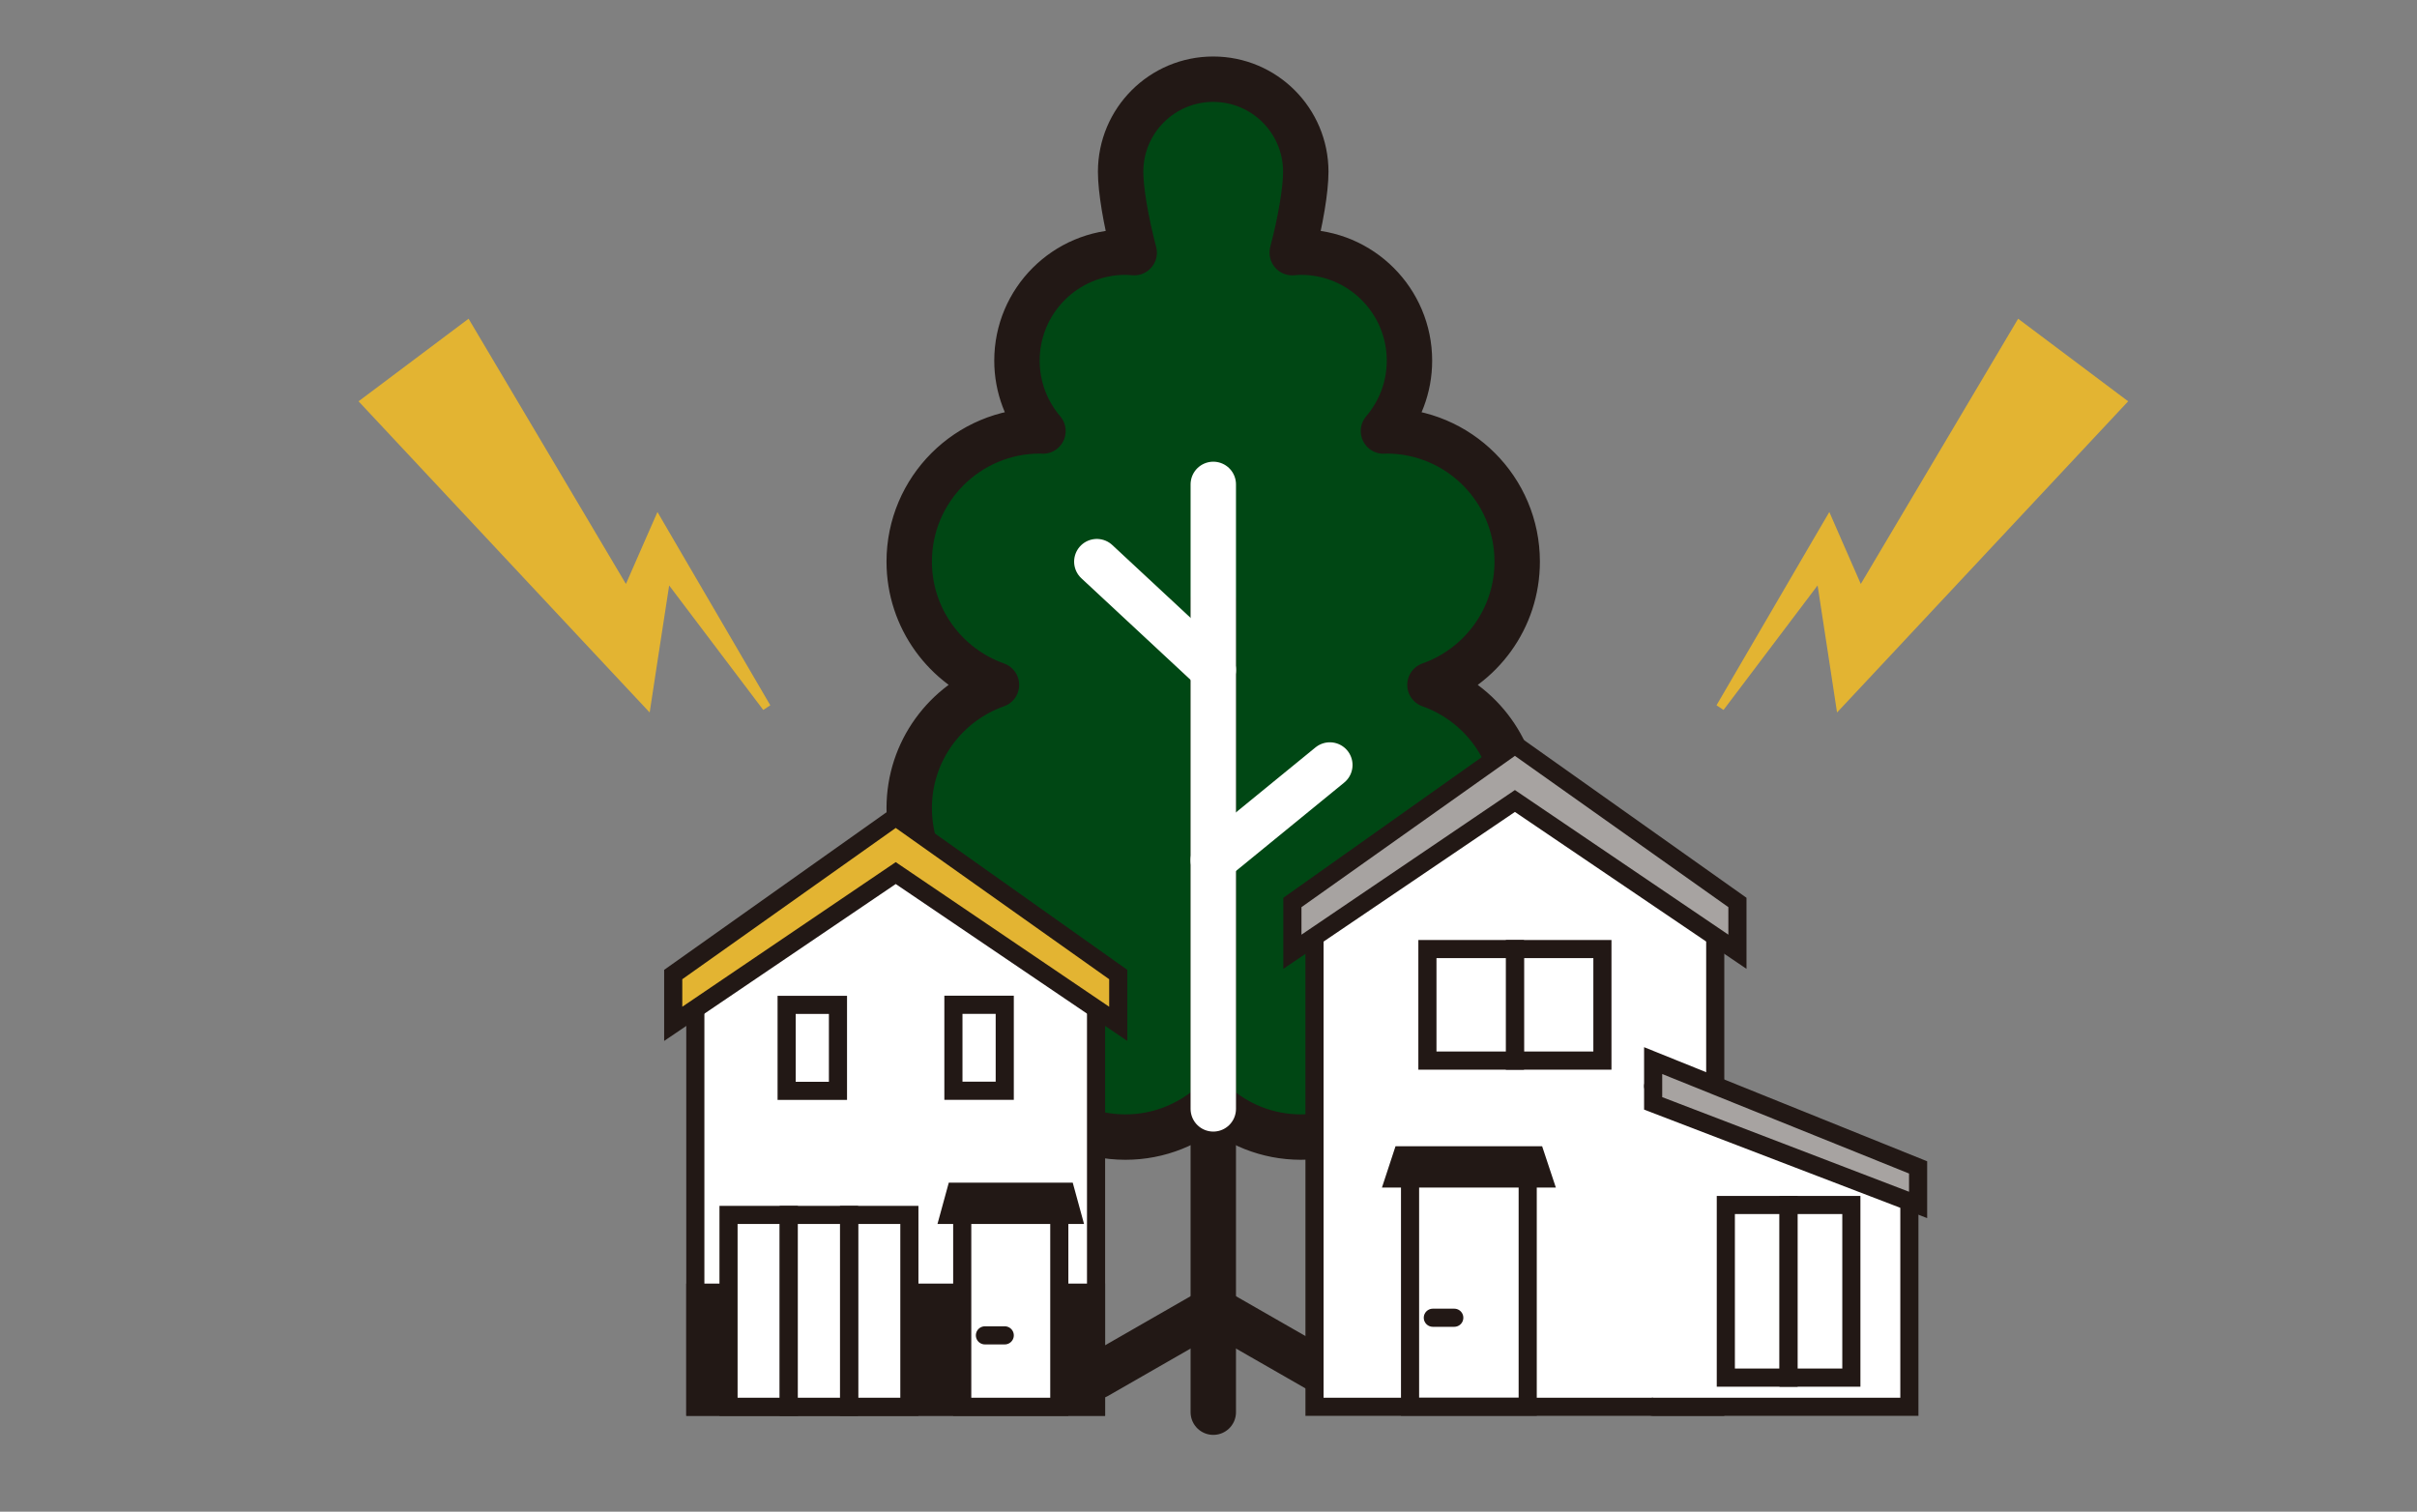
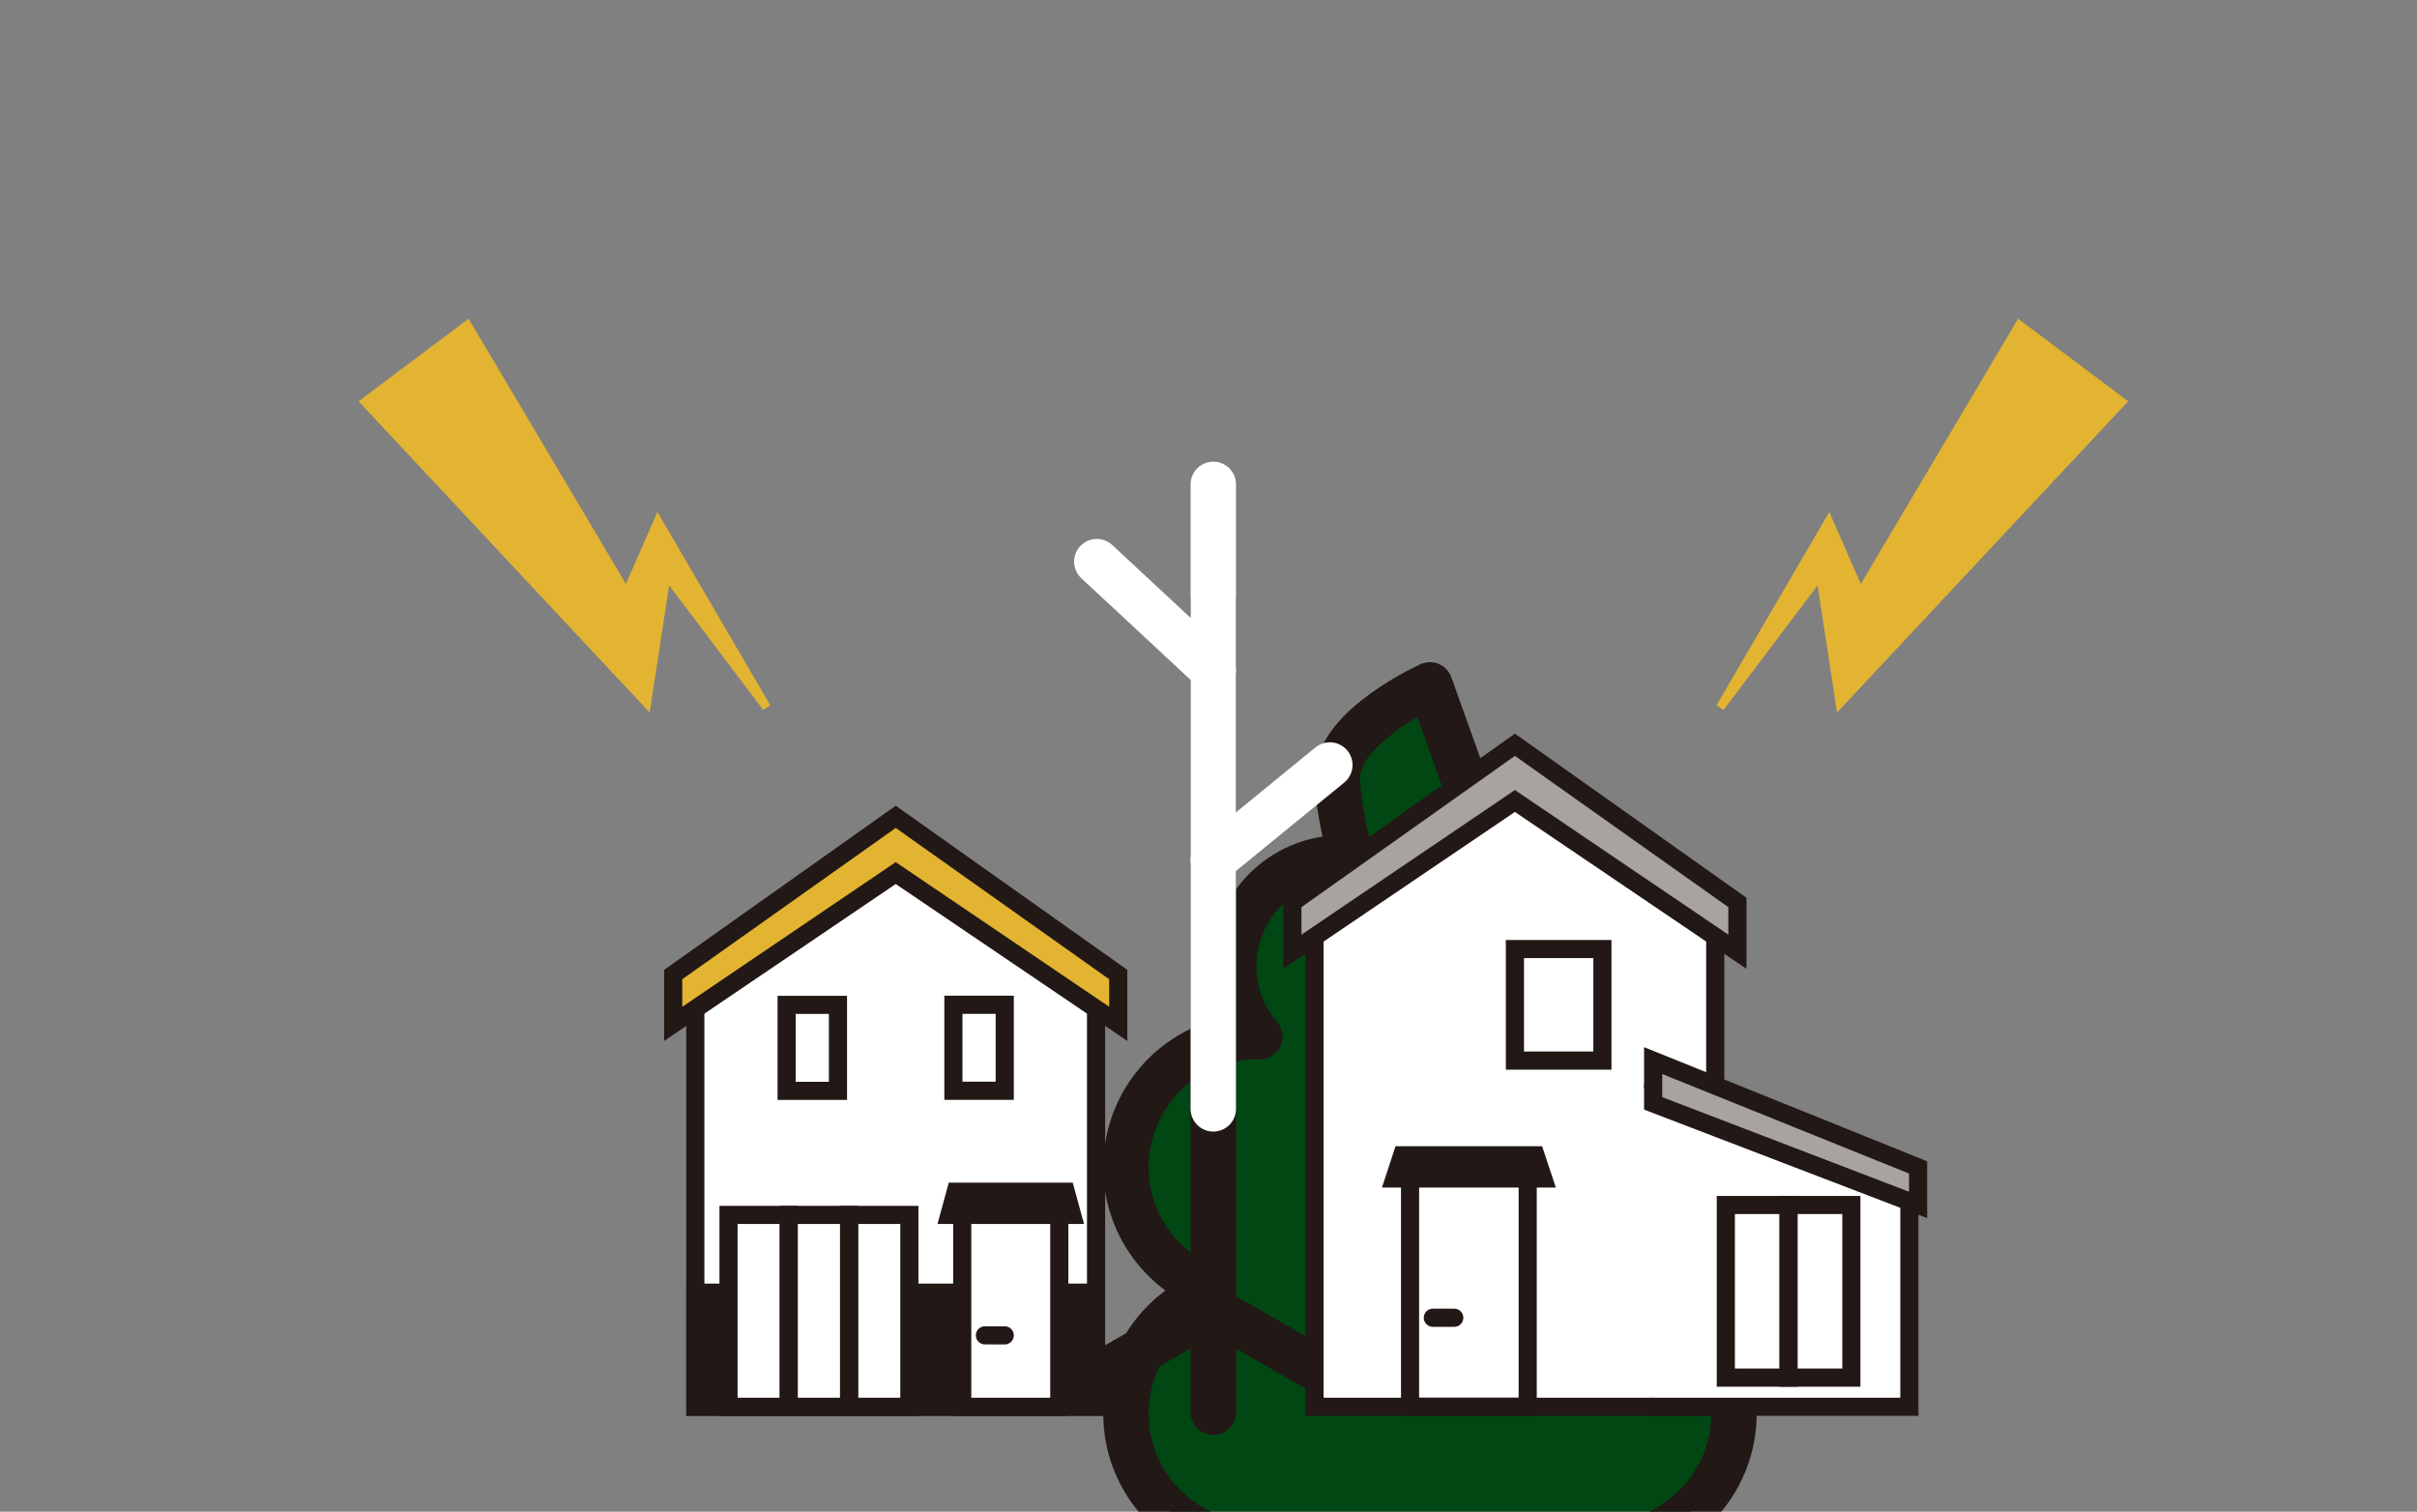
<svg xmlns="http://www.w3.org/2000/svg" id="_レイヤー_2" viewBox="0 0 285.35 178.48">
  <rect x="0" y="0" width="285.35" height="178.48" fill="#808080" stroke="none" />
  <defs>
    <style>.cls-1{stroke:#fff;}.cls-1,.cls-2,.cls-3,.cls-4{fill:#221815;}.cls-1,.cls-2,.cls-4,.cls-5,.cls-6,.cls-7,.cls-8{stroke-linecap:round;}.cls-1,.cls-4,.cls-5{stroke-linejoin:round;stroke-width:5.36px;}.cls-2,.cls-4,.cls-5,.cls-6,.cls-7,.cls-8{stroke:#221815;}.cls-2,.cls-6,.cls-7,.cls-8{stroke-miterlimit:10;stroke-width:2.14px;}.cls-9{fill:none;}.cls-5{fill:#004714;}.cls-6,.cls-10{fill:#e3b432;}.cls-7{fill:#a7a3a1;}.cls-8{fill:#fff;}</style>
  </defs>
  <g id="_レイヤー_3">
    <g>
      <g>
        <polygon class="cls-10" points="202.65 83.27 214.19 63.49 215.97 60.45 217.52 64 222.58 75.56 216.43 74.43 238.26 37.63 251.25 47.38 222.02 78.63 216.88 84.12 215.87 77.5 213.96 65.04 217.28 65.55 203.48 83.82 202.65 83.27" />
        <polygon class="cls-10" points="90.94 83.27 79.39 63.49 77.62 60.45 76.06 64 71 75.56 77.15 74.43 55.32 37.63 42.33 47.38 71.56 78.63 76.7 84.12 77.71 77.5 79.63 65.04 76.3 65.55 90.11 83.82 90.94 83.27" />
        <g>
-           <path class="cls-5" d="M168.82,80.86c6-2.12,10.3-7.82,10.3-14.55,0-8.53-6.91-15.44-15.44-15.44-.12,0-.23,.01-.35,.02,1.91-2.24,3.07-5.13,3.07-8.31,0-7.07-5.73-12.81-12.81-12.81-.35,0-.69,.04-1.03,.06,1.01-3.84,1.6-7.46,1.6-9.55,0-6.04-4.89-10.93-10.93-10.93s-10.93,4.89-10.93,10.93c0,2.09,.59,5.7,1.6,9.55-.34-.03-.68-.06-1.03-.06-7.07,0-12.81,5.73-12.81,12.81,0,3.17,1.16,6.07,3.07,8.31-.12,0-.23-.02-.35-.02-8.53,0-15.44,6.91-15.44,15.44,0,6.72,4.31,12.43,10.3,14.55-6,2.12-10.3,7.82-10.3,14.55,0,7.52,5.37,13.77,12.49,15.15-1.52,2.39-2.4,5.21-2.4,8.25,0,8.53,6.91,15.44,15.44,15.44,3.99,0,7.62-1.53,10.36-4.01,2.74,2.49,6.37,4.01,10.36,4.01,8.53,0,15.44-6.91,15.44-15.44,0-3.04-.89-5.86-2.4-8.25,7.11-1.38,12.49-7.64,12.49-15.15,0-6.72-4.31-12.43-10.3-14.55Z" />
+           <path class="cls-5" d="M168.82,80.86s-10.93,4.89-10.93,10.93c0,2.09,.59,5.7,1.6,9.55-.34-.03-.68-.06-1.03-.06-7.07,0-12.81,5.73-12.81,12.81,0,3.17,1.16,6.07,3.07,8.31-.12,0-.23-.02-.35-.02-8.53,0-15.44,6.91-15.44,15.44,0,6.72,4.31,12.43,10.3,14.55-6,2.12-10.3,7.82-10.3,14.55,0,7.52,5.37,13.77,12.49,15.15-1.52,2.39-2.4,5.21-2.4,8.25,0,8.53,6.91,15.44,15.44,15.44,3.99,0,7.62-1.53,10.36-4.01,2.74,2.49,6.37,4.01,10.36,4.01,8.53,0,15.44-6.91,15.44-15.44,0-3.04-.89-5.86-2.4-8.25,7.11-1.38,12.49-7.64,12.49-15.15,0-6.72-4.31-12.43-10.3-14.55Z" />
          <g>
            <line class="cls-4" x1="143.24" y1="70.91" x2="143.24" y2="166.73" />
            <line class="cls-4" x1="129.49" y1="162.48" x2="143.24" y2="154.59" />
            <line class="cls-4" x1="157" y1="162.48" x2="143.24" y2="154.59" />
            <polyline class="cls-1" points="143.24 57.19 143.24 101.56 143.24 130.92" />
            <line class="cls-1" x1="157" y1="90.32" x2="143.24" y2="101.56" />
            <line class="cls-1" x1="129.49" y1="66.31" x2="143.24" y2="79.1" />
          </g>
        </g>
        <g>
          <polygon class="cls-8" points="129.4 166.09 82.09 166.09 82.09 116.35 105.75 100.72 129.4 116.35 129.4 166.09" />
          <rect class="cls-2" x="82.09" y="152.62" width="47.31" height="13.46" />
          <g>
            <rect class="cls-8" x="113.6" y="142.27" width="11.46" height="23.82" />
            <g>
              <path class="cls-3" d="M117.21,157.66c0-.51-.42-.93-.93-.93s-.93,.42-.93,.93,.42,.93,.93,.93,.93-.42,.93-.93Z" />
              <line class="cls-8" x1="116.28" y1="157.66" x2="118.62" y2="157.66" />
            </g>
            <polygon class="cls-2" points="125.83 140.7 112.83 140.7 112.08 143.44 126.58 143.44 125.83 140.7" />
          </g>
          <polygon class="cls-6" points="105.75 96.44 79.48 115.06 79.48 120.88 105.75 103.08 132.02 120.88 132.02 115.06 105.75 96.44" />
          <g>
            <rect class="cls-8" x="86.01" y="143.44" width="7.12" height="22.65" />
            <rect class="cls-8" x="100.24" y="143.44" width="7.12" height="22.65" />
            <rect class="cls-8" x="93.12" y="143.44" width="7.12" height="22.65" />
          </g>
          <rect class="cls-8" x="112.56" y="118.63" width="6.06" height="10.15" />
          <rect class="cls-8" x="92.87" y="118.63" width="6.06" height="10.15" transform="translate(191.8 247.42) rotate(180)" />
        </g>
        <g>
          <polygon class="cls-8" points="202.5 166.09 155.19 166.09 155.19 107.73 178.85 92.11 202.5 107.73 202.5 166.09" />
          <g>
            <rect class="cls-8" x="166.47" y="138.1" width="13.89" height="27.98" />
            <g>
              <ellipse class="cls-3" cx="169.16" cy="155.58" rx="1" ry=".93" />
              <line class="cls-8" x1="169.16" y1="155.58" x2="171.69" y2="155.58" />
            </g>
            <polygon class="cls-2" points="181.29 136.4 165.53 136.4 164.63 139.14 182.2 139.14 181.29 136.4" />
          </g>
          <polygon class="cls-7" points="178.85 87.93 152.58 106.55 152.58 112.37 178.85 94.57 205.12 112.37 205.12 106.55 178.85 87.93" />
          <g>
            <rect class="cls-8" x="178.85" y="112.05" width="10.33" height="13.17" />
-             <rect class="cls-8" x="168.51" y="112.05" width="10.33" height="13.17" transform="translate(347.36 237.27) rotate(180)" />
          </g>
          <polyline class="cls-8" points="195.17 128.24 225.42 140.39 225.42 166.09 195.17 166.09" />
          <polygon class="cls-7" points="195.17 125.22 195.17 130.27 226.45 142.26 226.45 137.83 195.17 125.22" />
          <g>
            <rect class="cls-8" x="203.75" y="142.27" width="7.41" height="20.38" />
            <rect class="cls-8" x="211.16" y="142.27" width="7.41" height="20.38" />
          </g>
        </g>
      </g>
      <rect class="cls-9" width="285.35" height="178.48" />
    </g>
  </g>
</svg>